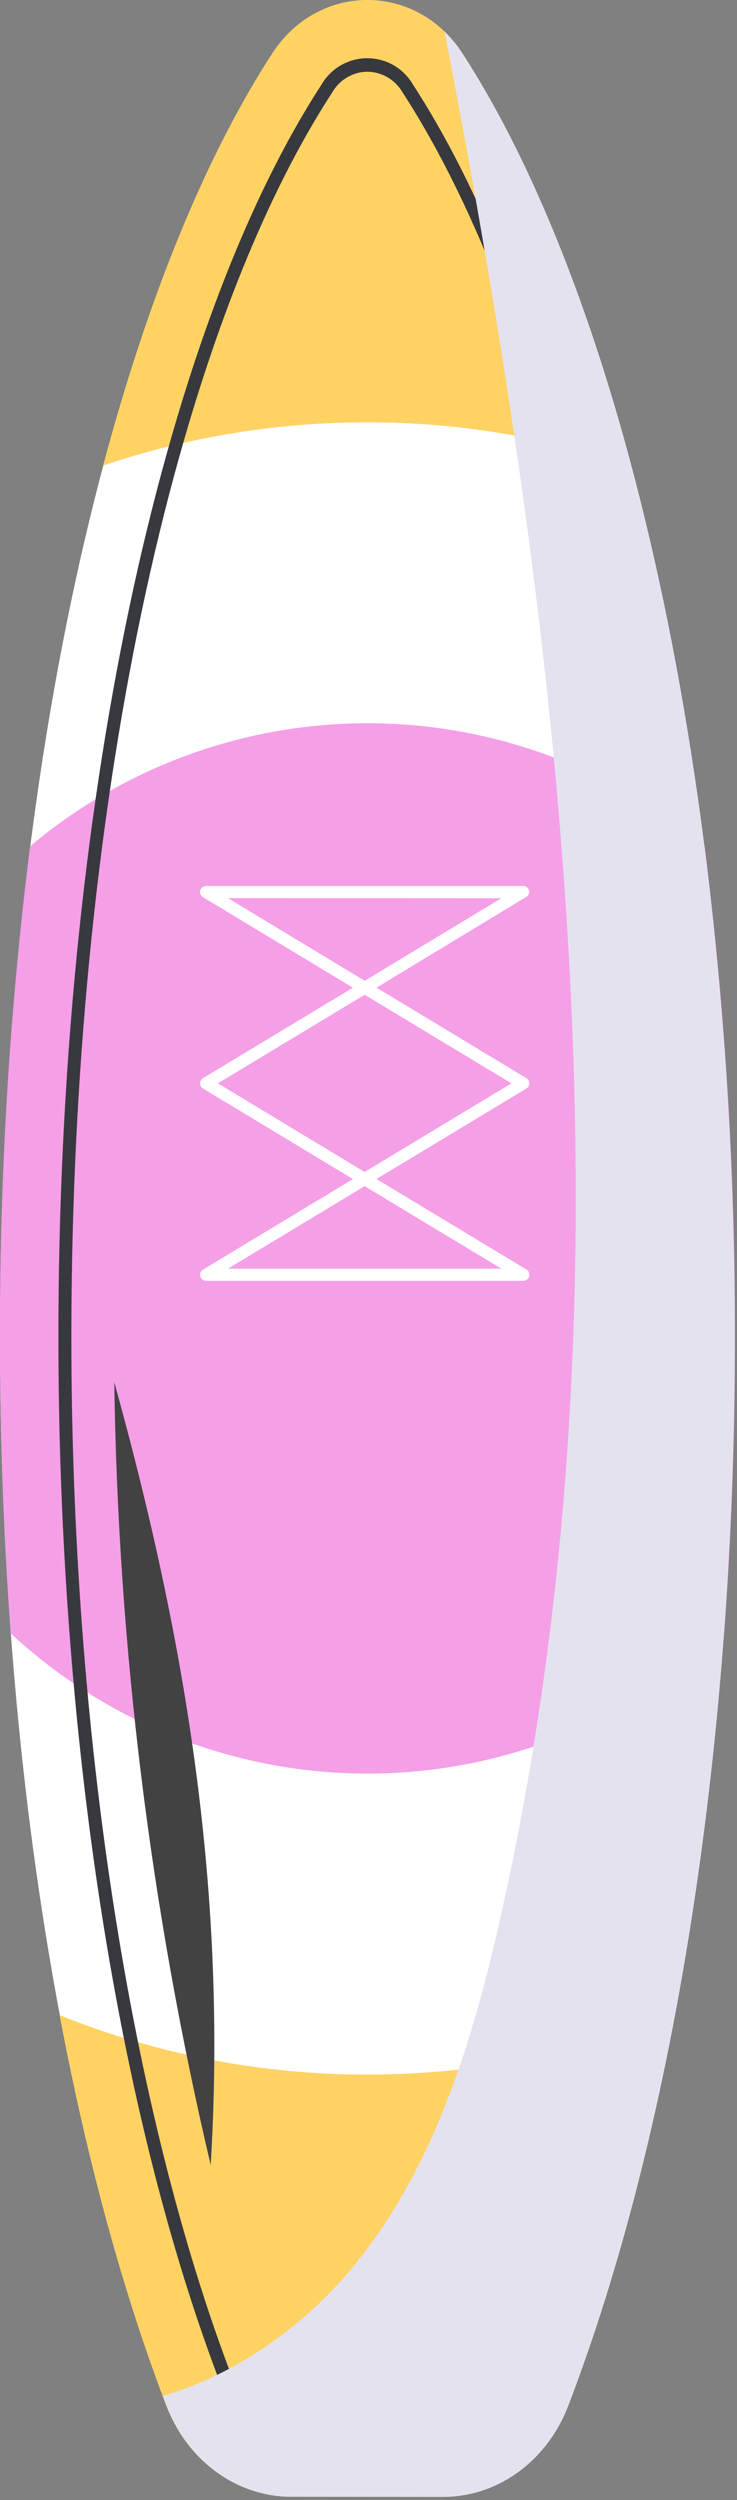
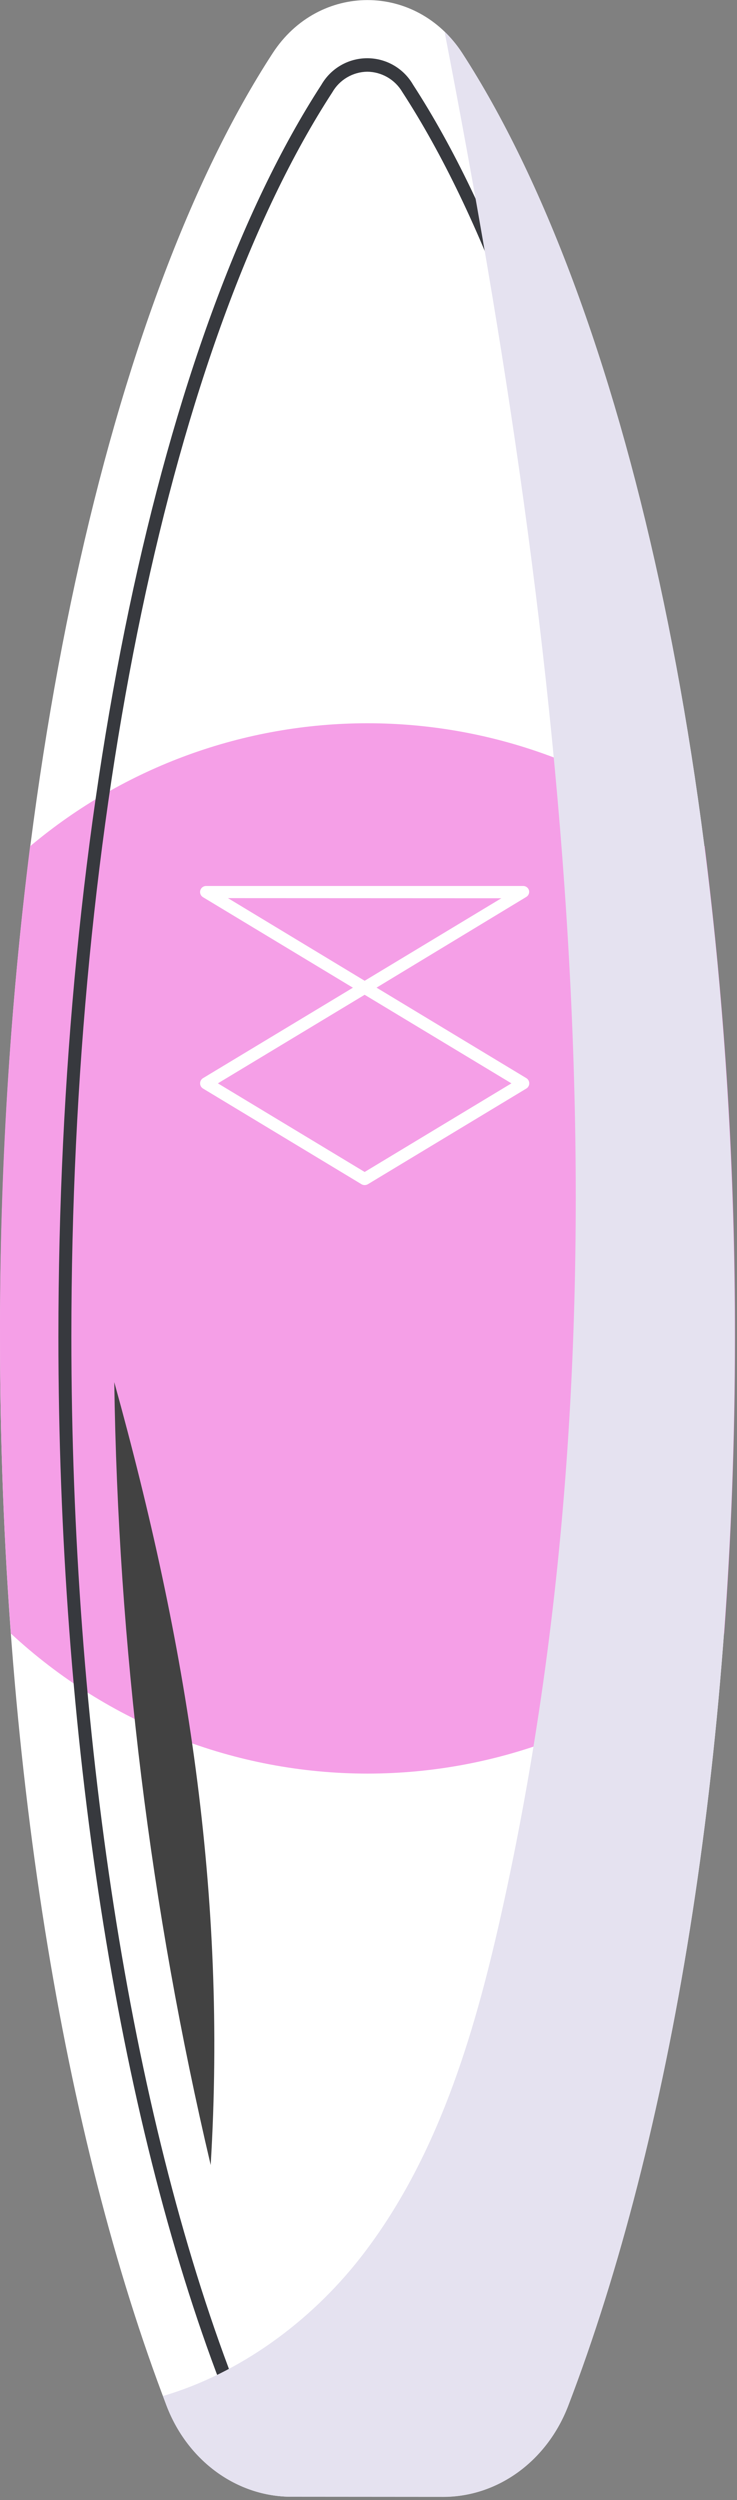
<svg xmlns="http://www.w3.org/2000/svg" width="213" height="722" viewBox="0 0 213 722" fill="none">
  <rect x="0" y="0" width="213" height="722" fill="#808080" stroke="none" />
  <path d="M128.081 721.085C143.927 721.085 158.085 710.678 164.198 694.832C193.845 617.536 212.353 507.836 212.353 386.153C212.353 226.628 180.475 87.694 133.594 15.366C120.318 -5.092 92.096 -5.092 78.8 15.366C31.751 87.656 0.004 226.591 0.004 386.115C0.004 507.798 18.531 617.498 48.16 694.795C54.254 710.678 68.449 721.048 84.276 721.048L128.081 721.085Z" fill="white" />
  <path d="M8.704 244.331C2.808 291.362 -0.099 338.718 0.003 386.116C0.003 415.464 1.09 444.098 3.153 471.758C31.179 497.757 67.996 512.204 106.224 512.204C144.453 512.204 181.269 497.757 209.295 471.758C211.339 444.098 212.427 415.501 212.427 386.116C212.503 338.717 209.572 291.36 203.651 244.331C176.35 221.425 141.852 208.87 106.215 208.87C70.578 208.87 36.079 221.425 8.779 244.331H8.704Z" fill="#F59FE7" />
-   <path d="M106.138 121.969C132.089 121.948 157.868 126.166 182.459 134.458C169.464 85.702 152.774 44.935 133.535 15.344C120.258 -5.115 92.036 -5.115 78.741 15.344C59.501 44.916 42.83 85.683 29.816 134.439C54.408 126.155 80.188 121.943 106.138 121.969Z" fill="#FFD264" />
-   <path d="M106.138 599.125C75.677 599.161 45.494 593.336 17.234 581.967C25.204 624.272 35.668 662.395 48.082 694.799C54.176 710.682 68.371 721.052 84.198 721.052H128.078C143.924 721.052 158.082 710.644 164.195 694.799C176.628 662.395 187.091 624.272 195.061 581.967C166.795 593.337 136.606 599.163 106.138 599.125Z" fill="#FFD264" />
  <path d="M128.077 704.208H84.197C75.44 704.208 67.451 698.133 63.851 688.757C33.96 610.804 16.877 500.504 16.877 386.115C16.877 235.31 45.962 96.751 92.898 24.461C94.239 22.136 96.169 20.205 98.493 18.863C100.817 17.52 103.453 16.814 106.137 16.814C108.821 16.814 111.458 17.52 113.782 18.863C116.106 20.205 118.035 22.136 119.376 24.461C166.257 96.695 195.473 235.254 195.473 386.059C195.473 500.447 178.333 610.748 148.442 688.7C144.842 698.133 136.891 704.208 128.077 704.208ZM106.137 20.711C104.084 20.741 102.075 21.305 100.306 22.348C98.537 23.39 97.07 24.874 96.049 26.655C49.487 98.213 20.627 235.986 20.627 386.115C20.627 500.054 37.692 609.885 67.414 687.425C70.452 695.339 77.071 700.458 84.291 700.458H128.077C135.278 700.458 141.898 695.339 144.954 687.425C174.695 609.885 191.741 500.054 191.741 386.115C191.741 235.986 162.825 98.213 116.263 26.561C115.223 24.796 113.744 23.33 111.969 22.305C110.195 21.28 108.186 20.731 106.137 20.711Z" fill="#37393E" />
  <g style="mix-blend-mode:multiply">
    <path d="M164.197 694.793C193.844 617.497 212.353 507.796 212.353 386.114C212.353 226.589 180.474 87.654 133.594 15.327C132.132 13.067 130.415 10.985 128.474 9.12C163.41 189.31 184.731 374.787 144.789 553.083C136.913 588.243 126.243 623.835 104.021 652.188C89.564 670.603 69.274 685.436 47.09 691.961C47.446 692.899 47.784 693.837 48.14 694.793C54.234 710.676 68.43 721.046 84.257 721.046H128.08C143.926 721.084 158.121 710.676 164.197 694.793Z" fill="#E5E2F0" />
  </g>
-   <path d="M151.202 369.896L59.579 369.896C59.196 369.898 58.823 369.775 58.517 369.544C58.211 369.313 57.99 368.988 57.888 368.618C57.785 368.249 57.807 367.857 57.95 367.501C58.093 367.146 58.349 366.847 58.679 366.652L104.49 339.011C104.771 338.835 105.096 338.741 105.428 338.741C105.76 338.741 106.085 338.835 106.366 339.011L152.177 366.652C152.489 366.841 152.732 367.126 152.87 367.463C153.009 367.801 153.035 368.173 152.946 368.527C152.859 368.922 152.638 369.275 152.32 369.524C152.001 369.774 151.606 369.905 151.202 369.896ZM65.88 366.389H144.901L105.391 342.555L65.88 366.389Z" fill="white" />
  <path d="M105.388 342.248C105.071 342.249 104.76 342.165 104.487 342.005L58.676 314.364C58.417 314.208 58.204 313.988 58.056 313.725C57.908 313.462 57.831 313.166 57.832 312.864C57.833 312.563 57.911 312.266 58.058 312.004C58.206 311.741 58.419 311.521 58.676 311.364L104.487 283.742C104.768 283.565 105.093 283.472 105.425 283.472C105.757 283.472 106.082 283.565 106.363 283.742L152.118 311.364C152.375 311.521 152.588 311.741 152.735 312.004C152.883 312.266 152.961 312.563 152.962 312.864C152.963 313.166 152.886 313.462 152.738 313.725C152.59 313.988 152.376 314.208 152.118 314.364L106.306 342.005C106.026 342.164 105.71 342.247 105.388 342.248ZM62.97 312.864L105.388 338.461L147.805 312.864L105.388 287.286L62.97 312.864Z" fill="white" />
  <path d="M105.389 286.994C105.072 286.995 104.761 286.911 104.489 286.75L58.677 259.109C58.347 258.914 58.091 258.616 57.948 258.26C57.805 257.905 57.783 257.512 57.886 257.143C57.988 256.774 58.209 256.449 58.515 256.218C58.821 255.987 59.194 255.863 59.577 255.865L151.2 255.865C151.582 255.864 151.954 255.987 152.259 256.218C152.564 256.448 152.785 256.772 152.888 257.14C152.974 257.494 152.946 257.866 152.808 258.203C152.67 258.54 152.429 258.824 152.119 259.016L106.307 286.75C106.027 286.909 105.711 286.993 105.389 286.994ZM65.878 259.372L105.389 283.243L144.899 259.409L65.878 259.372Z" fill="white" />
  <g style="mix-blend-mode:screen">
    <path d="M33.025 399.152C34.102 475.304 43.446 551.113 60.891 625.247C65.635 546.919 53.99 474.78 33.025 399.152Z" fill="#424242" />
  </g>
</svg>